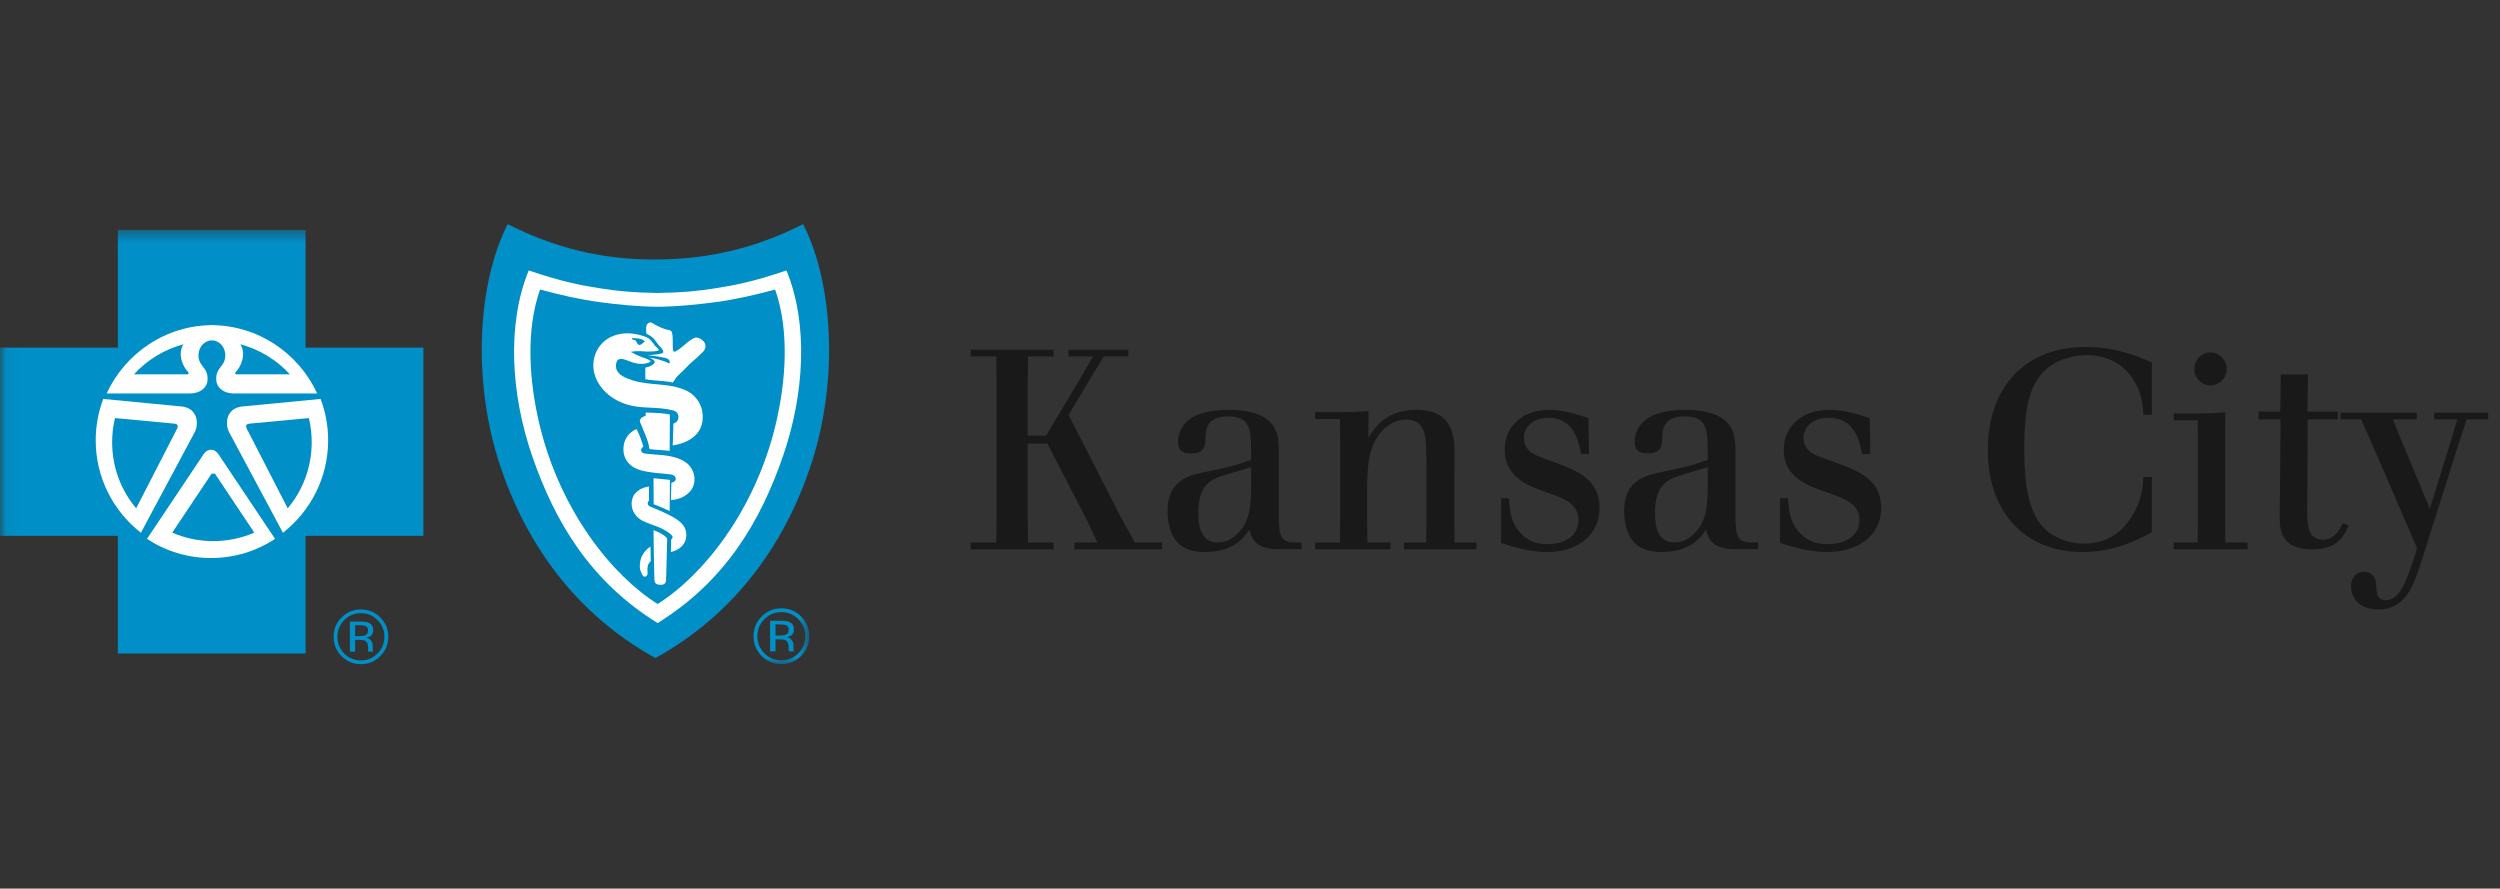
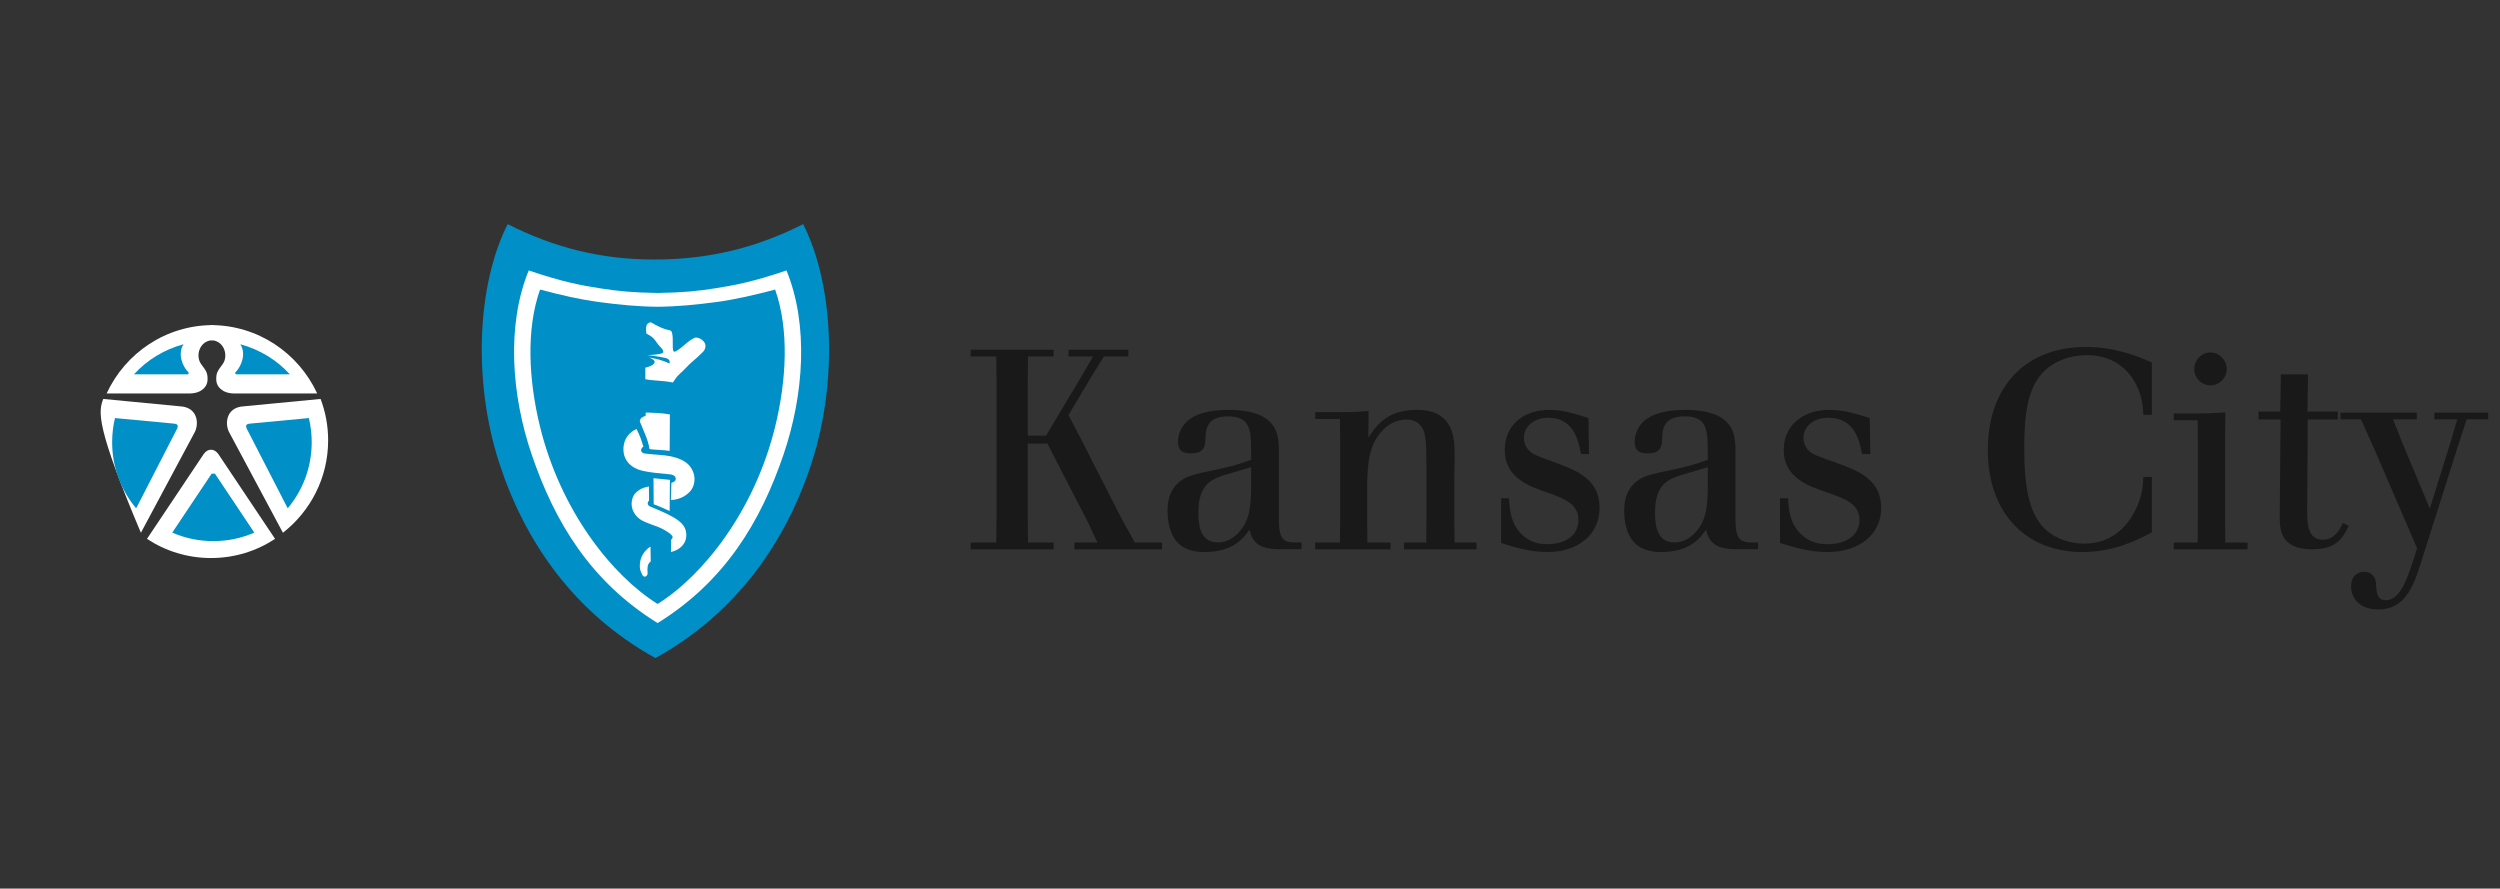
<svg xmlns="http://www.w3.org/2000/svg" width="211" height="75" viewBox="0 0 211 75" fill="none">
  <rect x="0" y="0" width="211" height="75" fill="#333333" stroke="none" />
  <path fill-rule="evenodd" clip-rule="evenodd" d="M95.233 29.515V30.088H93.169L92.222 31.614L90.182 35.028L91.2 36.985L94.592 43.642L95.78 45.789H98.08V46.362H90.678V45.789H92.623L91.818 44.072L88.4 37.438H86.742V43.69L86.765 45.789H88.922V46.362H81.926V45.789H84.084L84.109 43.69V32.211L84.084 30.088H81.926V29.515H88.922V30.088H86.765L86.742 32.211V36.77H88.282L91.367 31.614L92.245 30.088H90.182V29.515H95.233Z" fill="#1A1919" />
  <path fill-rule="evenodd" clip-rule="evenodd" d="M105.592 39.428L103.441 40.069C102.199 40.45 101.145 40.903 101.145 43.259C101.145 43.949 101.145 45.782 102.773 45.782C103.61 45.782 104.135 45.355 104.471 45.021C105.497 43.997 105.545 42.711 105.592 41.474V39.428ZM109.849 45.782V46.353H108.102C107.793 46.353 107.531 46.353 107.243 46.306C105.833 46.139 105.592 45.261 105.452 44.71C104.996 45.355 104.135 46.592 101.672 46.592C101.266 46.592 100.167 46.568 99.424 45.83C99.067 45.472 98.541 44.663 98.541 43.139C98.541 42.236 98.731 41.474 99.331 40.854C99.999 40.189 100.669 40.044 102.75 39.616C104.135 39.331 104.781 39.093 105.592 38.807V37.949C105.573 36.331 105.545 35.14 103.658 35.14C101.79 35.14 101.767 36.307 101.743 37.045C101.72 37.545 101.696 38.26 100.597 38.26C100.096 38.26 99.424 38.26 99.424 37.259C99.424 36.951 99.496 36.664 99.615 36.377C100.19 34.974 101.959 34.592 103.728 34.592C104.687 34.592 105.713 34.736 106.456 35.093C107.938 35.832 107.938 37.165 107.938 38.26V43.473C107.912 45.261 108.128 45.782 109.252 45.782H109.849Z" fill="#1A1919" />
  <path fill-rule="evenodd" clip-rule="evenodd" d="M122.77 45.787H124.618V46.362H118.498V45.787H120.37L120.395 43.892V39.531C120.37 37.086 120.37 36.365 119.778 35.791C119.4 35.43 118.901 35.407 118.687 35.407C117.833 35.407 117.192 35.839 116.742 36.27C115.487 37.54 115.438 39.243 115.389 40.752V43.892L115.412 45.787H117.358V46.362H111.003V45.787H113.091L113.111 43.892V37.445L113.091 35.36H111.003V34.784H113.254C114.298 34.784 114.653 34.76 115.508 34.688L115.487 36.942C116.101 36.006 117.005 34.592 119.565 34.592C122.77 34.592 122.77 37.086 122.77 38.403C122.77 38.98 122.77 39.578 122.745 40.155V43.892L122.77 45.787Z" fill="#1A1919" />
  <path fill-rule="evenodd" clip-rule="evenodd" d="M127.353 42.054C127.422 43.099 127.517 44.217 128.458 45.12C129.184 45.809 129.934 45.927 130.593 45.927C132.283 45.927 133.221 45.072 133.221 43.884C133.221 42.529 132.047 42.078 130.475 41.532C129.091 41.056 126.998 40.319 126.998 37.991C126.998 35.924 128.527 34.592 130.781 34.592C131.998 34.592 133.082 34.972 134.064 35.283L134.114 38.324H133.432C133.268 37.372 132.892 35.258 130.686 35.258C129.37 35.258 128.619 36.067 128.619 36.945C128.619 37.372 128.783 37.754 129.042 38.016C129.37 38.347 129.558 38.418 131.389 39.084C133.221 39.773 135.003 40.51 135.003 42.886C135.003 45.048 133.268 46.592 130.593 46.592C129.136 46.592 127.917 46.212 126.695 45.831V42.054H127.353Z" fill="#1A1919" />
  <path fill-rule="evenodd" clip-rule="evenodd" d="M144.133 39.428L141.983 40.069C140.741 40.45 139.688 40.903 139.688 43.259C139.688 43.949 139.688 45.782 141.313 45.782C142.15 45.782 142.675 45.355 143.009 45.021C144.037 43.997 144.088 42.711 144.133 41.474V39.428ZM148.387 45.782V46.353H146.643C146.332 46.353 146.069 46.353 145.781 46.306C144.372 46.139 144.133 45.261 143.988 44.71C143.538 45.355 142.675 46.592 140.213 46.592C139.808 46.592 138.71 46.568 137.966 45.83C137.609 45.472 137.08 44.663 137.08 43.139C137.08 42.236 137.274 41.474 137.869 40.854C138.54 40.189 139.211 40.044 141.289 39.616C142.675 39.331 143.319 39.093 144.133 38.807V37.949C144.108 36.331 144.088 35.14 142.198 35.14C140.334 35.14 140.31 36.307 140.285 37.045C140.26 37.545 140.239 38.26 139.139 38.26C138.635 38.26 137.966 38.26 137.966 37.259C137.966 36.951 138.038 36.664 138.158 36.377C138.73 34.974 140.501 34.592 142.269 34.592C143.224 34.592 144.253 34.736 144.993 35.093C146.477 35.832 146.477 37.165 146.477 38.26V43.473C146.453 45.261 146.667 45.782 147.792 45.782H148.387Z" fill="#1A1919" />
  <path fill-rule="evenodd" clip-rule="evenodd" d="M150.908 42.054C150.979 43.099 151.078 44.217 152.043 45.12C152.789 45.809 153.563 45.927 154.237 45.927C155.973 45.927 156.937 45.072 156.937 43.884C156.937 42.529 155.73 42.078 154.116 41.532C152.694 41.056 150.547 40.319 150.547 37.991C150.547 35.924 152.114 34.592 154.429 34.592C155.686 34.592 156.795 34.972 157.806 35.283L157.854 38.324H157.152C156.987 37.372 156.599 35.258 154.334 35.258C152.983 35.258 152.212 36.067 152.212 36.945C152.212 37.372 152.38 37.754 152.643 38.016C152.983 38.347 153.177 38.418 155.056 39.084C156.937 39.773 158.772 40.51 158.772 42.886C158.772 45.048 156.987 46.592 154.237 46.592C152.74 46.592 151.487 46.212 150.233 45.831V42.054H150.908Z" fill="#1A1919" />
  <path fill-rule="evenodd" clip-rule="evenodd" d="M181.618 44.93C180.321 45.62 178.403 46.592 175.74 46.592C171.107 46.592 167.772 43.435 167.772 37.973C167.772 32.632 170.963 29.285 176.029 29.285C178.547 29.285 180.347 30.044 181.618 30.59V35.007H180.9C180.85 34.175 180.779 33.415 180.297 32.467C179.914 31.707 178.789 29.974 176.123 29.974C174.682 29.974 173.387 30.495 172.573 31.279C171.181 32.608 170.846 34.792 170.846 37.784C170.846 41.109 171.255 43.269 172.499 44.55C173.246 45.309 174.445 45.88 175.908 45.88C178.043 45.88 179.435 44.669 180.249 43.008C180.802 41.868 180.85 41.109 180.9 40.253H181.618V44.93Z" fill="#1A1919" />
  <path fill-rule="evenodd" clip-rule="evenodd" d="M185.196 31.147C185.196 30.388 185.805 29.746 186.577 29.746C187.303 29.746 187.936 30.388 187.936 31.147C187.936 31.908 187.303 32.524 186.577 32.524C186.207 32.524 185.853 32.382 185.595 32.12C185.34 31.859 185.196 31.505 185.196 31.147ZM185.641 34.898C186.577 34.874 186.907 34.874 187.818 34.803L187.797 37.295V43.775L187.818 45.792H189.695V46.362H183.464V45.792H185.478L185.5 43.775V37.295L185.478 35.468H183.464V34.898H185.641Z" fill="#1A1919" />
  <path fill-rule="evenodd" clip-rule="evenodd" d="M194.796 31.592L194.749 34.736H197.305V35.404H194.773L194.726 43.336C194.749 44.146 194.749 45.551 196.04 45.551C196.875 45.551 197.379 44.956 197.736 44.146L198.233 44.385C197.709 45.478 197.139 46.362 195.156 46.362C192.41 46.362 192.41 44.646 192.41 43.503L192.48 35.404H190.618V34.736H192.453L192.504 31.592H194.796Z" fill="#1A1919" />
  <path fill-rule="evenodd" clip-rule="evenodd" d="M210.003 34.823V35.393H208.186L207.421 37.739L204.31 47.553C203.738 49.353 203.02 51.438 200.774 51.438C198.428 51.438 198.428 49.615 198.428 49.495C198.428 48.594 199.002 48.263 199.527 48.263C199.791 48.263 200.052 48.335 200.223 48.524C200.483 48.785 200.51 48.832 200.58 49.803C200.603 50.041 200.653 50.658 201.368 50.658C202.659 50.658 203.284 48.571 204 46.271L200.363 37.834L199.266 35.393H197.541V34.823H203.976V35.393H201.97L202.733 37.311L205.076 42.93L206.82 37.336L207.395 35.393H205.459V34.823H210.003Z" fill="#1A1919" />
-   <path fill-rule="evenodd" clip-rule="evenodd" d="M31.066 53.235C31.066 53.051 31.01 52.927 30.898 52.865C30.785 52.801 30.606 52.769 30.355 52.769H29.975V53.689H30.378C30.568 53.689 30.711 53.668 30.804 53.63C30.98 53.562 31.066 53.431 31.066 53.235ZM30.416 52.465C30.73 52.465 30.961 52.498 31.107 52.557C31.369 52.666 31.502 52.88 31.502 53.199C31.502 53.424 31.419 53.592 31.254 53.697C31.165 53.755 31.044 53.796 30.887 53.821C31.085 53.853 31.229 53.935 31.323 54.068C31.414 54.203 31.459 54.332 31.459 54.461V54.646C31.459 54.705 31.462 54.767 31.467 54.835C31.47 54.901 31.477 54.946 31.489 54.966L31.505 54.998H31.085C31.084 54.989 31.082 54.98 31.081 54.971C31.076 54.963 31.074 54.955 31.073 54.944L31.064 54.863V54.663C31.064 54.37 30.985 54.177 30.824 54.083C30.73 54.029 30.565 54.002 30.327 54.002H29.975V54.998H29.529V52.465H30.416ZM30.459 51.753C29.913 51.753 29.444 51.948 29.055 52.337C28.671 52.724 28.477 53.193 28.477 53.742C28.477 54.294 28.669 54.765 29.054 55.155C29.439 55.544 29.908 55.739 30.459 55.739C31.011 55.739 31.48 55.544 31.864 55.155C32.252 54.765 32.445 54.294 32.445 53.742C32.445 53.193 32.252 52.724 31.864 52.337C31.477 51.948 31.01 51.753 30.459 51.753ZM32.772 53.739C32.772 54.377 32.545 54.922 32.095 55.375C31.645 55.826 31.099 56.054 30.459 56.054C29.819 56.054 29.276 55.826 28.826 55.375C28.379 54.924 28.156 54.379 28.156 53.739C28.156 53.103 28.381 52.561 28.832 52.111C29.282 51.663 29.824 51.438 30.459 51.438C31.099 51.438 31.645 51.663 32.095 52.111C32.545 52.56 32.772 53.103 32.772 53.739Z" fill="#008FC6" />
  <mask id="mask0" mask-type="alpha" maskUnits="userSpaceOnUse" x="0" y="19" width="69" height="38">
-     <path fill-rule="evenodd" clip-rule="evenodd" d="M0.051 19.408H68.307V56.054H0.051V19.408Z" fill="white" />
-   </mask>
+     </mask>
  <g mask="url(#mask0)">
    <path fill-rule="evenodd" clip-rule="evenodd" d="M66.566 53.176C66.566 52.989 66.51 52.861 66.394 52.798C66.279 52.733 66.096 52.701 65.842 52.701H65.454V53.639H65.865C66.057 53.639 66.205 53.618 66.299 53.579C66.479 53.51 66.566 53.376 66.566 53.176ZM65.902 52.39C66.224 52.39 66.46 52.423 66.607 52.484C66.877 52.595 67.011 52.814 67.011 53.139C67.011 53.369 66.925 53.541 66.758 53.648C66.666 53.707 66.543 53.749 66.384 53.775C66.585 53.807 66.732 53.891 66.828 54.026C66.922 54.164 66.966 54.297 66.966 54.428V54.617C66.966 54.677 66.97 54.74 66.975 54.809C66.98 54.877 66.986 54.922 66.998 54.943L67.013 54.976H66.585C66.584 54.967 66.582 54.958 66.58 54.949C66.575 54.941 66.575 54.932 66.574 54.921L66.564 54.838V54.634C66.564 54.335 66.483 54.138 66.318 54.042C66.224 53.986 66.054 53.959 65.813 53.959H65.454V54.976H64.996V52.39H65.902ZM65.948 51.663C65.388 51.663 64.911 51.862 64.515 52.259C64.121 52.655 63.923 53.133 63.923 53.693C63.923 54.257 64.121 54.738 64.512 55.136C64.905 55.533 65.385 55.732 65.948 55.732C66.51 55.732 66.988 55.533 67.382 55.136C67.775 54.738 67.973 54.257 67.973 53.693C67.973 53.133 67.775 52.655 67.382 52.259C66.986 51.862 66.508 51.663 65.948 51.663ZM68.306 53.69C68.306 54.342 68.077 54.899 67.616 55.361C67.156 55.822 66.599 56.054 65.948 56.054C65.293 56.054 64.739 55.822 64.281 55.361C63.825 54.9 63.598 54.344 63.598 53.69C63.598 53.041 63.827 52.488 64.288 52.029C64.746 51.571 65.298 51.342 65.948 51.342C66.599 51.342 67.156 51.571 67.616 52.029C68.077 52.486 68.306 53.041 68.306 53.69Z" fill="#008FC6" />
    <path fill-rule="evenodd" clip-rule="evenodd" d="M25.79 55.156V45.224H35.734V29.34H25.79V19.408H9.945V29.34H0V45.224H9.945V55.156H25.79Z" fill="#008FC6" />
  </g>
-   <path fill-rule="evenodd" clip-rule="evenodd" d="M8.713 33.671L15.396 34.313C16.65 34.486 16.797 35.699 16.463 36.425L11.886 44.977L11.891 44.963C9.569 43.149 8.078 40.33 8.078 37.164C8.078 35.935 8.303 34.756 8.714 33.669L8.713 33.671Z" fill="white" />
+   <path fill-rule="evenodd" clip-rule="evenodd" d="M8.713 33.671L15.396 34.313C16.65 34.486 16.797 35.699 16.463 36.425L11.886 44.977L11.891 44.963C8.078 35.935 8.303 34.756 8.714 33.669L8.713 33.671Z" fill="white" />
  <path fill-rule="evenodd" clip-rule="evenodd" d="M18 28.71C16.828 28.71 16.465 30.048 16.982 30.739C17.45 31.352 17.54 31.533 17.515 32.107C17.494 32.592 17.052 33.184 16.046 33.208H9C10.578 29.798 14.001 27.439 17.973 27.439" fill="white" />
  <path fill-rule="evenodd" clip-rule="evenodd" d="M9.704 35.285L14.663 35.752C15.02 35.779 15.047 35.933 14.965 36.144L11.493 42.9C10.229 41.402 9.465 39.453 9.465 37.321C9.465 36.621 9.548 35.937 9.704 35.285Z" fill="#008FC6" />
  <path fill-rule="evenodd" clip-rule="evenodd" d="M15.488 29.054C14.978 29.854 15.391 30.9 15.874 31.394C15.964 31.477 15.92 31.568 15.838 31.591L11.309 31.592C12.395 30.397 13.841 29.501 15.488 29.054Z" fill="#008FC6" />
  <path fill-rule="evenodd" clip-rule="evenodd" d="M27.059 33.671L20.377 34.313C19.123 34.486 18.976 35.699 19.31 36.425L23.886 44.977L23.881 44.963C26.202 43.149 27.695 40.33 27.695 37.164C27.695 35.935 27.469 34.756 27.057 33.669L27.059 33.671Z" fill="white" />
  <path fill-rule="evenodd" clip-rule="evenodd" d="M17.77 28.71C18.942 28.71 19.304 30.048 18.788 30.739C18.32 31.352 18.231 31.533 18.255 32.107C18.276 32.592 18.717 33.184 19.723 33.208H26.77C25.193 29.798 21.768 27.439 17.797 27.439" fill="white" />
  <path fill-rule="evenodd" clip-rule="evenodd" d="M26.069 35.285L21.11 35.752C20.753 35.779 20.726 35.933 20.808 36.144L24.282 42.9C25.544 41.402 26.308 39.453 26.308 37.321C26.308 36.621 26.225 35.937 26.069 35.285Z" fill="#008FC6" />
  <path fill-rule="evenodd" clip-rule="evenodd" d="M20.283 29.054C20.795 29.854 20.38 30.9 19.897 31.394C19.807 31.477 19.853 31.568 19.932 31.591L24.463 31.592C23.376 30.397 21.93 29.501 20.283 29.054Z" fill="#008FC6" />
  <path fill-rule="evenodd" clip-rule="evenodd" d="M17.81 47.098C19.808 47.098 21.666 46.502 23.218 45.478V45.485L18.423 38.315C18.088 37.854 17.552 37.815 17.197 38.315L12.402 45.485V45.478C13.954 46.502 15.812 47.098 17.81 47.098Z" fill="white" />
  <path fill-rule="evenodd" clip-rule="evenodd" d="M55.316 55.541C62.193 51.738 66.36 45.689 68.509 39.045C70.737 32.152 70.366 23.999 67.785 18.919C63.858 20.898 59.908 21.891 55.316 21.903C50.725 21.918 46.776 20.898 42.849 18.919C40.268 23.999 39.896 32.152 42.126 39.045C44.274 45.689 48.441 51.738 55.316 55.541Z" fill="#008FC6" />
  <path fill-rule="evenodd" clip-rule="evenodd" d="M55.496 52.592C61.17 49.081 64.192 44.053 66.128 38.371C67.847 33.329 68.267 27.429 66.378 22.823C63.542 23.796 61.881 24.097 60.338 24.337C58.9 24.562 57.615 24.698 55.508 24.726H55.496C53.391 24.698 52.106 24.562 50.668 24.337C49.124 24.097 47.461 23.796 44.626 22.823C42.737 27.429 43.158 33.329 44.876 38.371C46.811 44.053 49.835 49.081 55.508 52.592H55.496Z" fill="white" />
  <path fill-rule="evenodd" clip-rule="evenodd" d="M55.497 50.977C59.341 48.574 63.699 43.113 65.442 35.931C66.366 32.116 66.624 27.835 65.419 24.439C63.697 24.896 62.091 25.273 60.43 25.496C58.768 25.718 57.124 25.879 55.507 25.89H55.494C53.878 25.879 52.232 25.718 50.571 25.496C48.909 25.273 47.303 24.896 45.582 24.439C44.377 27.835 44.635 32.116 45.559 35.931C47.301 43.113 51.66 48.574 55.505 50.977H55.497Z" fill="#008FC6" />
-   <path fill-rule="evenodd" clip-rule="evenodd" d="M51.478 28.481C50.195 29.149 49.75 30.72 50.327 31.988C50.828 33.085 51.816 33.815 52.96 34.156C53.534 34.327 54.118 34.371 54.712 34.4C55.441 34.436 56.099 34.457 56.8 34.636C56.949 34.673 57.111 34.76 57.19 34.907C57.374 35.257 57.205 35.642 56.837 35.749C56.829 36.361 56.777 37.592 56.777 37.592C56.777 37.592 59.754 37.307 59.252 34.626C59.13 33.983 58.625 33.325 58.05 33.029C56.553 32.259 54.913 32.593 53.383 32.096C52.867 31.93 52.149 31.674 52.009 31.094C51.953 30.862 52.002 30.398 52.241 30.322C52.627 30.199 53.056 30.523 53.617 30.652C53.971 30.735 54.323 30.732 54.601 30.651C54.723 30.613 54.905 30.563 54.919 30.492C54.905 30.43 54.765 30.375 54.695 30.338C54.523 30.249 54.344 30.208 54.156 30.137C53.847 30.019 53.539 29.871 53.227 29.696C53.521 29.636 54.014 29.621 54.305 29.655C54.54 29.684 55.26 29.674 55.477 29.617C55.524 29.606 55.63 29.564 55.584 29.484C55.499 29.342 55.357 29.29 55.264 29.16C55.051 28.872 54.868 28.575 54.529 28.445C53.549 28.068 52.455 27.973 51.478 28.481Z" fill="white" />
  <path fill-rule="evenodd" clip-rule="evenodd" d="M56.52 38.053L56.538 34.98C56.538 34.98 56.134 34.898 55.567 34.86C54.833 34.813 54.497 34.824 54.497 34.824V35.082C54.497 35.082 54.141 35.228 54.086 35.322C54.062 35.364 53.968 35.481 54.011 35.595C54.303 36.356 54.704 37.093 54.818 37.904C55.367 37.979 55.852 37.964 56.52 38.053Z" fill="white" />
  <path fill-rule="evenodd" clip-rule="evenodd" d="M52.631 37.657C52.499 38.871 53.313 39.521 54.211 39.731C54.921 39.898 55.612 39.933 56.351 40.017C56.445 40.026 56.644 40.032 56.793 40.094C56.924 40.15 56.989 40.224 57.014 40.306C57.048 40.418 57.036 40.507 56.96 40.596C56.878 40.693 56.666 40.746 56.666 40.746L56.623 42.208C56.623 42.208 57.226 42.186 57.715 41.898C58.178 41.627 58.464 41.284 58.566 40.847C58.686 40.344 58.603 39.854 58.239 39.364C57.998 39.037 57.576 38.805 57.148 38.658C56.265 38.356 55.309 38.402 54.393 38.275C54.254 38.257 54.127 38.153 54.113 38.026C54.091 37.803 54.306 37.697 54.306 37.697C54.306 37.697 54.198 37.35 54.081 37.011C53.979 36.754 53.832 36.399 53.726 36.208C53.104 36.468 52.701 37.029 52.631 37.657Z" fill="white" />
  <path fill-rule="evenodd" clip-rule="evenodd" d="M56.541 40.499L56.518 43.131L55.839 42.827L55.171 42.558L55.156 40.361C55.756 40.431 56.031 40.437 56.541 40.499Z" fill="white" />
  <path fill-rule="evenodd" clip-rule="evenodd" d="M53.439 41.904C53.068 42.769 53.532 43.615 54.272 43.974C54.658 44.161 55.165 44.328 55.58 44.488C55.988 44.642 56.709 45.079 56.764 45.292C56.798 45.424 56.644 45.546 56.644 45.546L56.625 46.592C56.625 46.592 57.068 46.5 57.395 46.235C57.7 45.984 57.926 45.659 57.924 45.141C57.919 44.569 57.65 44.125 56.826 43.65C56.186 43.28 55.409 42.983 54.807 42.72C54.72 42.682 54.641 42.513 54.675 42.409C54.709 42.3 54.78 42.258 54.78 42.258L54.766 41.054C54.766 41.054 54.303 41.143 54.082 41.272C53.882 41.389 53.576 41.586 53.439 41.904Z" fill="white" />
-   <path fill-rule="evenodd" clip-rule="evenodd" d="M56.309 45.525C56.315 45.437 56.286 45.425 56.246 45.365C56.07 45.177 55.813 45.048 55.751 45.009C55.565 44.9 55.156 44.746 55.156 44.746C55.156 44.746 55.186 47.506 55.235 48.934C55.246 49.258 55.425 49.343 55.731 49.36C56.105 49.381 56.213 49.141 56.218 49.004C56.234 48.549 56.29 46.566 56.309 45.525Z" fill="white" />
  <path fill-rule="evenodd" clip-rule="evenodd" d="M56.564 27.882C56.698 27.982 56.698 27.99 56.739 28.188C56.829 28.623 56.734 29.302 56.82 29.602C56.864 29.698 56.961 29.695 57.031 29.655C57.626 29.33 58.03 28.771 58.632 28.511C58.915 28.389 59.696 28.789 59.515 29.386C59.429 29.664 59.306 29.706 59.134 29.888C58.785 30.257 58.287 30.605 57.856 31.083C57.564 31.407 57.208 31.642 56.983 32.008C56.911 32.124 56.792 32.284 56.792 32.284C55.957 32.11 55.118 32.141 54.467 32.006L54.465 31.026C54.465 31.026 55.128 30.914 55.253 30.581C55.264 30.555 55.245 30.442 55.15 30.37C55.037 30.284 54.84 30.196 54.78 30.175C55.447 30.282 55.859 30.392 56.504 30.675C56.545 30.605 56.522 30.447 56.472 30.391C56.384 30.288 56.338 30.257 56.111 30.202C55.717 30.099 54.648 29.967 54.648 29.967C54.648 29.967 55.142 29.963 55.556 29.894C55.758 29.861 55.922 29.823 55.968 29.753C56.014 29.646 55.929 29.491 55.786 29.338C55.693 29.237 55.586 29.13 55.509 29.025C55.412 28.89 55.253 28.642 55.077 28.485C54.928 28.35 54.55 28.153 54.55 28.153C54.55 28.153 54.483 27.627 54.589 27.416C54.665 27.259 54.868 27.17 54.976 27.223C55.453 27.493 55.925 27.77 56.564 27.882Z" fill="white" />
  <path fill-rule="evenodd" clip-rule="evenodd" d="M54.35 28.876C54.233 28.975 54.152 29.076 54.022 29.102C53.762 29.152 53.8 28.882 53.62 28.73C53.511 28.639 53.406 28.757 53.309 28.538C53.685 28.551 54.181 28.51 54.462 28.858C54.428 28.835 54.365 28.864 54.35 28.876Z" fill="#008FC6" />
  <path fill-rule="evenodd" clip-rule="evenodd" d="M17.862 39.978C17.939 39.877 18.049 39.87 18.14 39.978L21.462 44.952C20.405 45.414 19.233 45.669 18.001 45.669C16.768 45.669 15.597 45.414 14.539 44.952L17.862 39.978C17.953 39.87 18.062 39.877 18.14 39.978H17.862Z" fill="#008FC6" />
  <path fill-rule="evenodd" clip-rule="evenodd" d="M54.495 46.469C54.331 46.644 54.059 47.002 54.009 47.574C53.966 48.085 54.082 48.229 54.205 48.506C54.307 48.731 54.548 48.716 54.633 48.508C54.702 48.334 54.603 48.178 54.665 47.801C54.711 47.527 54.923 47.376 54.923 47.376L54.901 46.131C54.901 46.131 54.715 46.233 54.495 46.469Z" fill="white" />
</svg>